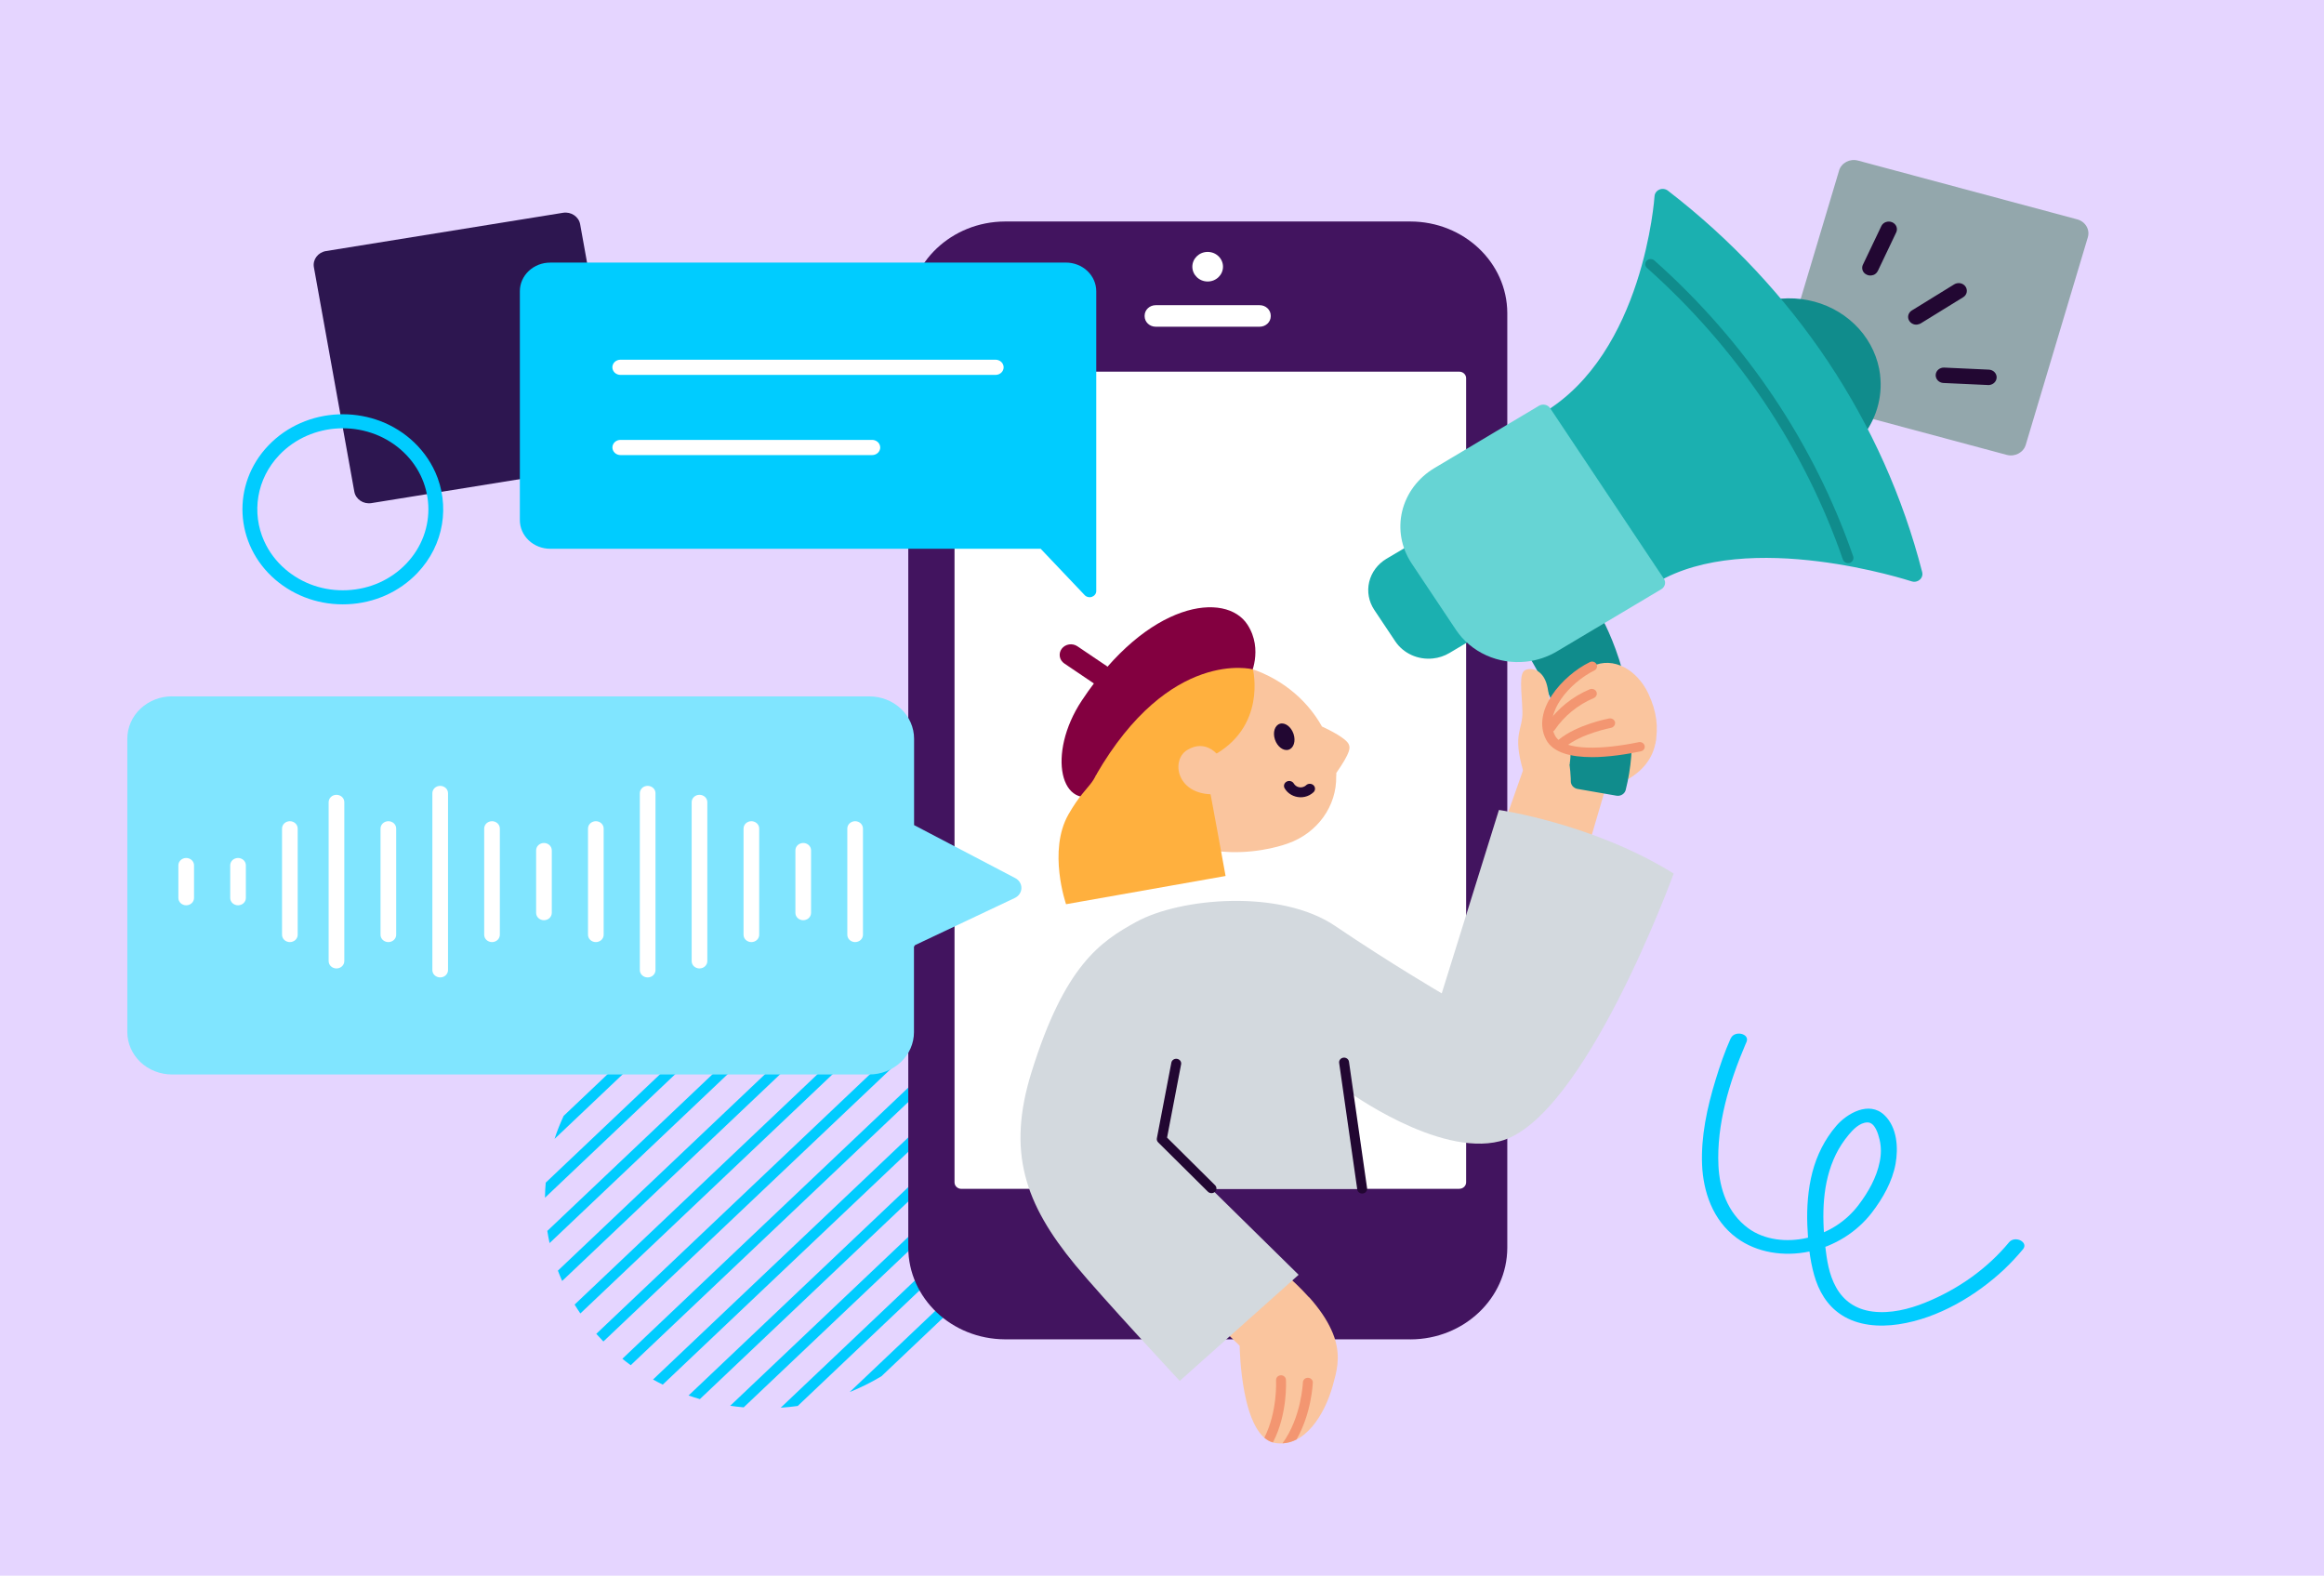
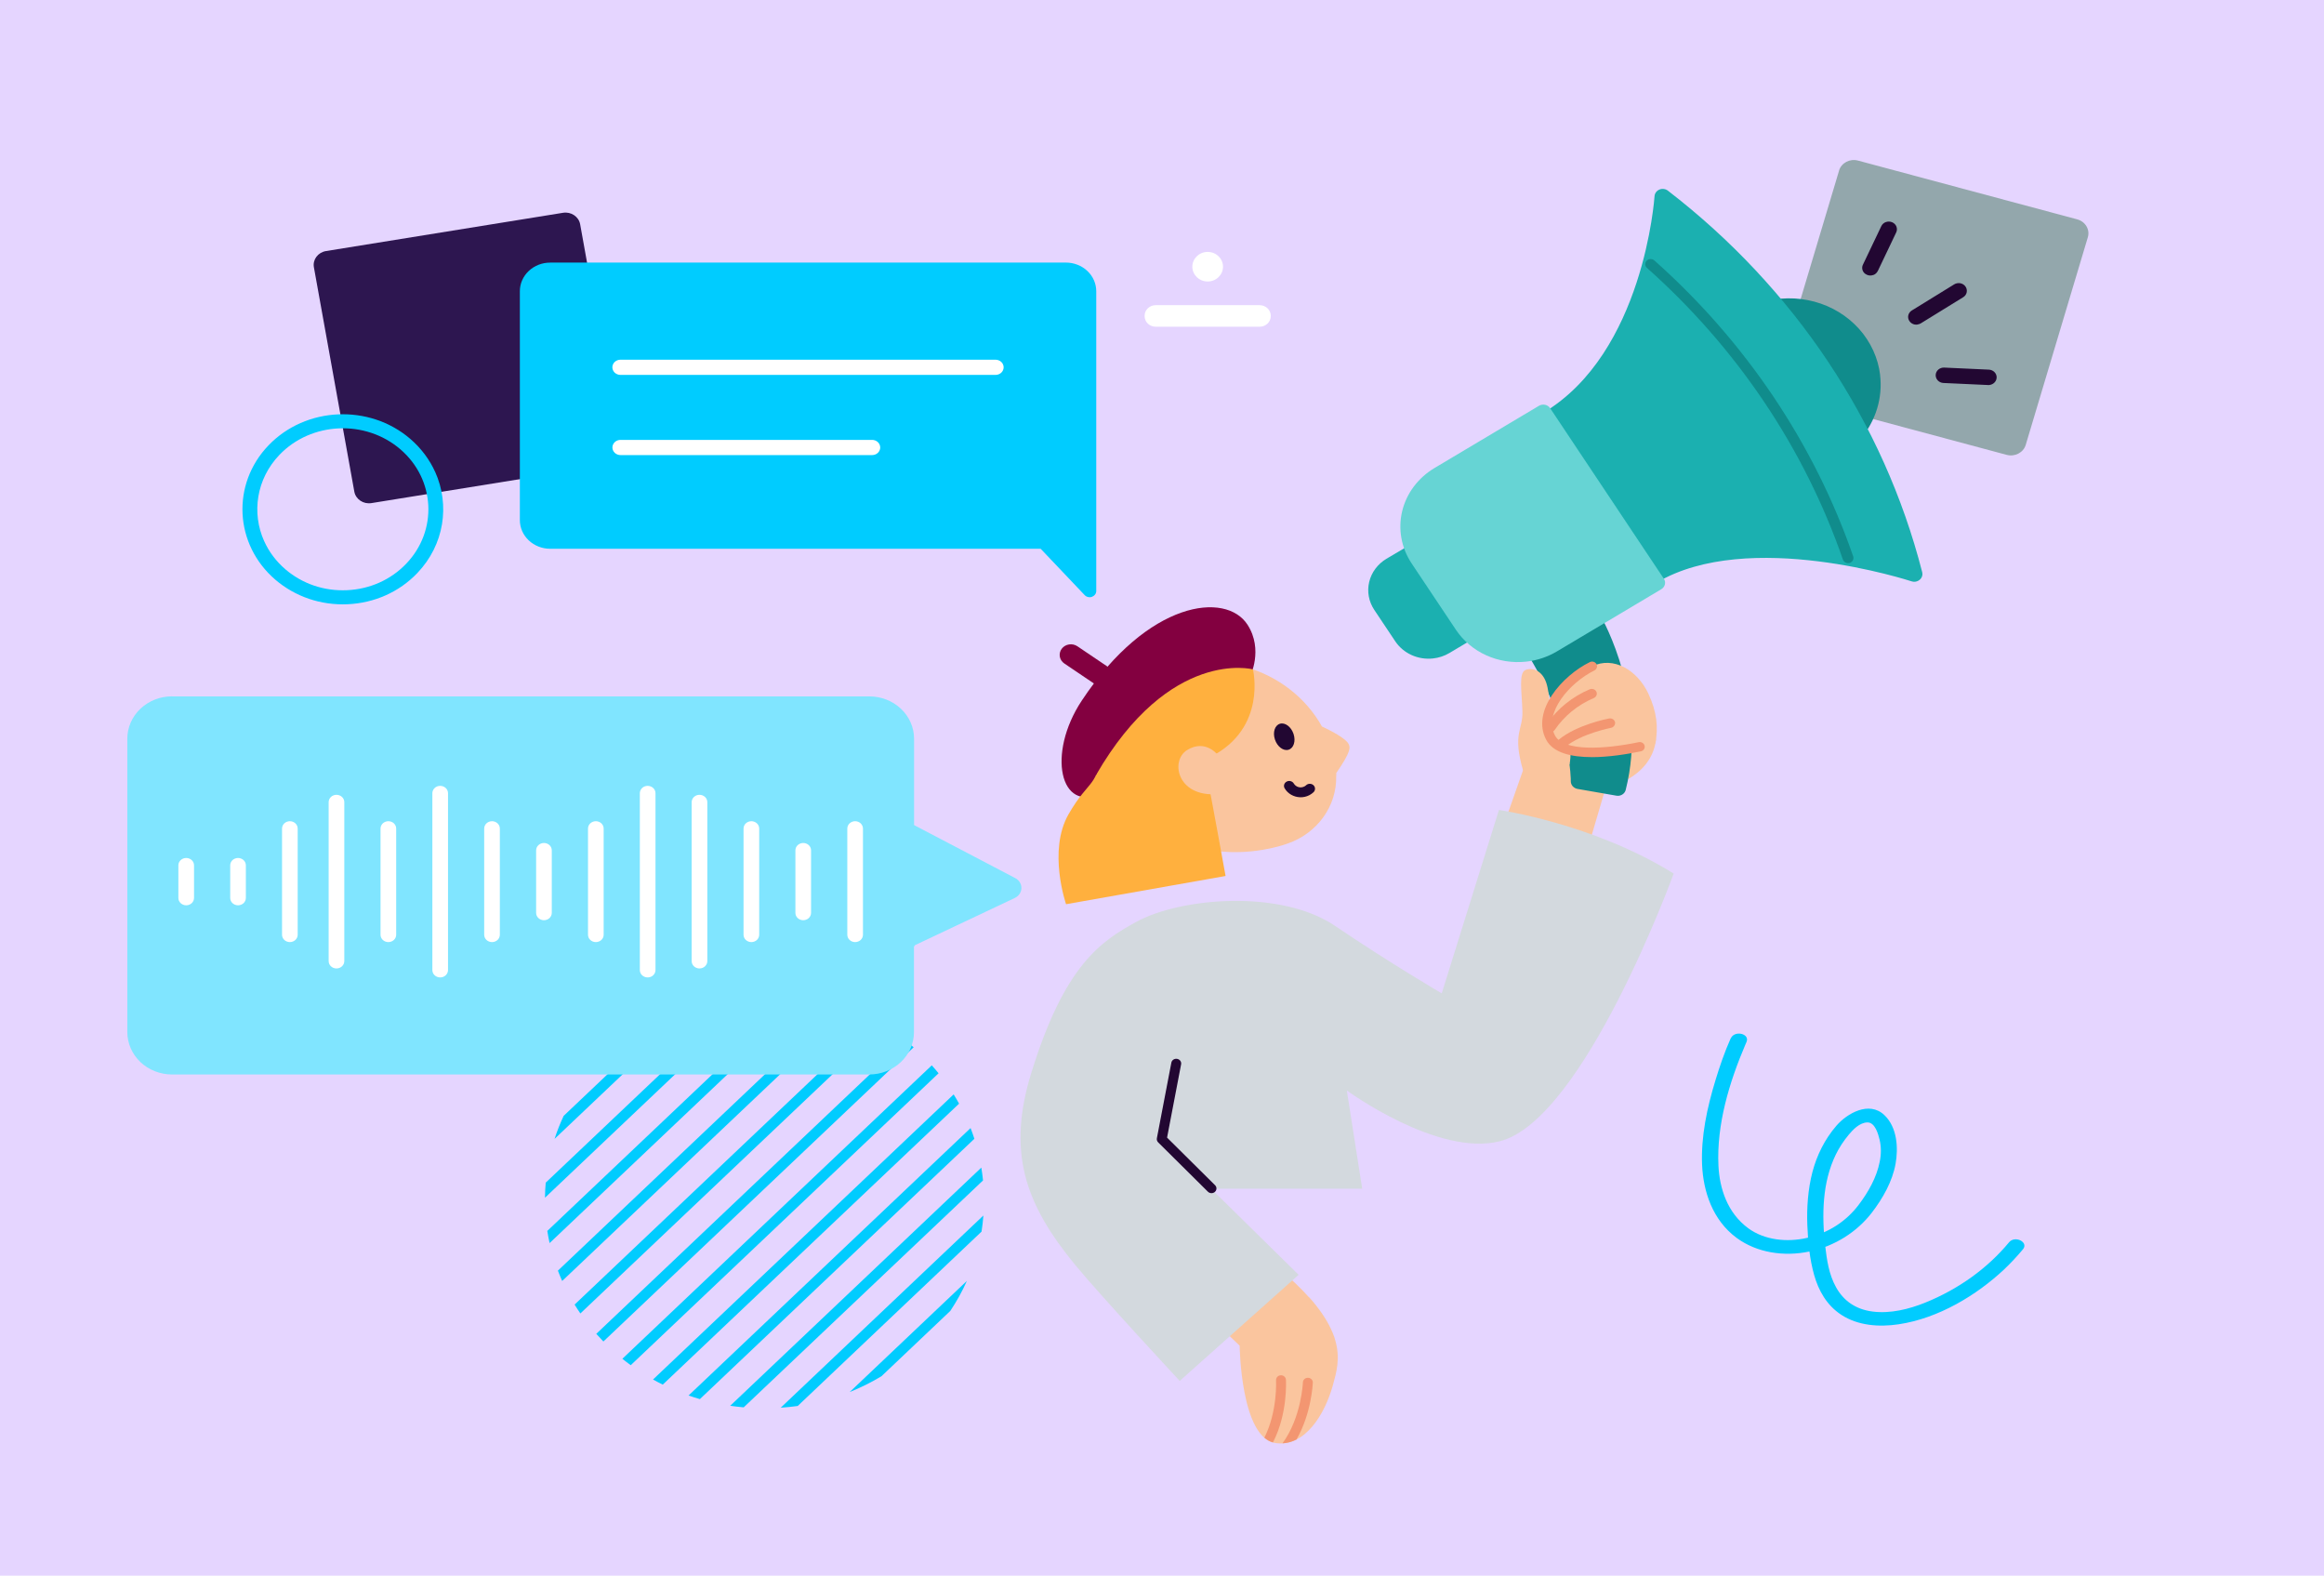
<svg xmlns="http://www.w3.org/2000/svg" xmlns:ns1="http://sodipodi.sourceforge.net/DTD/sodipodi-0.dtd" xmlns:ns2="http://www.inkscape.org/namespaces/inkscape" viewBox="0 0 149 101" fill="none" version="1.1" id="svg142" ns1:docname="messaging-digital-Home-Section-4-Image-Promotions.svg" ns2:version="1.0.1 (3bc2e813f5, 2020-09-07)">
  <defs id="defs146" />
  <g id="g227">
    <rect style="fill:#e5d5ff;stroke-width:1.118" id="rect100" width="164.428" height="107.509" x="-6.488" y="-1.237" />
    <path d="m 20.901,16.093 15.197,-2.453 c 0.518,-0.084 1.008,0.247 1.097,0.734 l 2.592,14.384 c 0.089,0.491 -0.261,0.954 -0.776,1.038 l -15.197,2.453 c -0.518,0.084 -1.008,-0.247 -1.097,-0.734 l -2.592,-14.384 c -0.089,-0.491 0.261,-0.954 0.776,-1.038 z" fill="#f4f6f7" id="path2" style="stroke-width:0.864;fill:#2d1650" />
    <path d="m 27.901,30.248 c 0.954,2.125 0.591,4.674 -1.151,6.492 -1.158,1.207 -2.741,1.914 -4.458,1.992 -1.717,0.078 -3.364,-0.482 -4.64,-1.574 -2.627,-2.257 -2.827,-6.119 -0.439,-8.608 2.385,-2.489 6.465,-2.676 9.095,-0.415 0.706,0.611 1.24,1.336 1.593,2.119 z m -10.965,4.436 c 0.299,0.668 0.754,1.285 1.358,1.806 1.088,0.933 2.49,1.409 3.953,1.342 1.463,-0.066 2.811,-0.668 3.797,-1.698 2.032,-2.122 1.867,-5.409 -0.375,-7.335 -2.242,-1.923 -5.715,-1.767 -7.75,0.355 -1.485,1.55 -1.797,3.723 -0.983,5.532 z" fill="#D3D9DE" id="path4" style="fill:#00ccff;stroke-width:0.864" />
    <path d="m 110.963,66.555 c -0.392,0.876 -0.703,1.782 -0.977,2.685 -0.538,1.761 -0.935,3.603 -0.859,5.427 0.074,1.685 0.661,3.536 2.216,4.683 1.291,0.948 3.018,1.216 4.659,0.873 1.638,-0.343 3.059,-1.264 3.997,-2.477 0.728,-0.945 1.329,-2.023 1.533,-3.145 0.178,-0.996 0.118,-2.333 -0.722,-3.127 -0.983,-0.93 -2.398,-0.093 -3.065,0.677 -0.764,0.882 -1.266,1.917 -1.546,2.986 -0.279,1.069 -0.369,2.266 -0.324,3.401 0.042,1.065 0.146,2.167 0.442,3.208 0.276,0.969 0.792,1.92 1.746,2.54 1.053,0.683 2.389,0.791 3.658,0.602 2.582,-0.382 5.027,-1.887 6.757,-3.506 0.439,-0.415 0.845,-0.852 1.224,-1.306 0.376,-0.454 -0.515,-0.906 -0.897,-0.442 -1.37,1.658 -3.241,3.007 -5.396,3.874 -1.017,0.409 -2.213,0.707 -3.345,0.563 -1.135,-0.144 -1.886,-0.728 -2.347,-1.556 -0.464,-0.828 -0.595,-1.776 -0.699,-2.673 -0.112,-0.984 -0.156,-1.977 -0.07,-2.965 0.086,-0.987 0.311,-1.968 0.757,-2.88 0.216,-0.439 0.493,-0.864 0.821,-1.258 0.261,-0.313 0.69,-0.78 1.195,-0.792 0.506,-0.012 0.706,0.78 0.786,1.105 0.114,0.467 0.105,0.963 0.006,1.43 -0.2,0.996 -0.722,1.926 -1.365,2.772 -0.779,1.02 -1.904,1.776 -3.295,2.095 -1.294,0.298 -2.732,0.141 -3.768,-0.62 -1.339,-0.984 -1.841,-2.558 -1.909,-4.012 -0.124,-2.621 0.684,-5.321 1.731,-7.771 0.019,-0.051 0.041,-0.099 0.067,-0.154 0.236,-0.539 -0.766,-0.767 -1.002,-0.241 z" fill="#F4F6F7" id="path6" style="fill:#00ccff;stroke-width:0.864" />
    <path d="m 117.91,10.934 -3.981,13.306 c -0.15,0.494 0.156,1.008 0.677,1.15 l 14.056,3.768 c 0.521,0.138 1.065,-0.147 1.215,-0.641 l 3.981,-13.306 c 0.149,-0.494 -0.156,-1.008 -0.678,-1.15 l -14.059,-3.768 c -0.521,-0.141 -1.065,0.147 -1.214,0.641 z" fill="#F4F6F7" id="path8" style="fill:#93a7ac;stroke-width:0.864" />
    <path d="m 56.68,65.734 c -0.197,-0.12 -0.398,-0.238 -0.601,-0.352 L 36.84,83.624 c 0.118,0.193 0.242,0.382 0.369,0.569 L 56.68,65.731 Z" fill="#1BB0B0" id="path10" style="fill:#00ccff;stroke-width:0.864" />
    <path d="M 54.487,64.623 C 54.258,64.53 54.022,64.446 53.787,64.365 L 35.769,81.448 c 0.086,0.223 0.175,0.445 0.274,0.662 L 54.49,64.62 Z" fill="#1BB0B0" id="path12" style="fill:#00ccff;stroke-width:0.864" />
    <path d="M 58.573,67.127 C 58.404,66.98 58.232,66.835 58.058,66.697 L 38.23,85.499 c 0.146,0.166 0.299,0.331 0.455,0.491 l 19.891,-18.859 z" fill="#1BB0B0" id="path14" style="fill:#00ccff;stroke-width:0.864" />
    <path d="m 51.923,63.865 c -0.27,-0.054 -0.547,-0.102 -0.824,-0.141 L 35.09,78.902 c 0.041,0.262 0.092,0.524 0.146,0.78 l 16.683,-15.819 z" fill="#1BB0B0" id="path16" style="fill:#00ccff;stroke-width:0.864" />
    <path d="M 47.837,63.627 34.989,75.807 c -0.029,0.319 -0.045,0.641 -0.048,0.966 L 48.858,63.579 c -0.343,0.003 -0.684,0.021 -1.021,0.045 z" fill="#1BB0B0" id="path18" style="fill:#00ccff;stroke-width:0.864" />
    <path d="M 60.175,68.797 C 60.035,68.623 59.888,68.454 59.739,68.289 L 39.902,87.097 c 0.175,0.141 0.353,0.28 0.537,0.412 z" fill="#1BB0B0" id="path20" style="fill:#00ccff;stroke-width:0.864" />
    <path d="M 63.025,75.663 C 62.996,75.386 62.961,75.115 62.916,74.844 L 46.816,90.11 c 0.286,0.042 0.572,0.075 0.865,0.102 L 63.025,75.666 Z" fill="#1BB0B0" id="path22" style="fill:#00ccff;stroke-width:0.864" />
    <path d="m 60.922,84.039 c 0.407,-0.614 0.77,-1.258 1.068,-1.932 l -7.514,7.124 c 0.712,-0.286 1.393,-0.626 2.038,-1.014 l 4.404,-4.178 z" fill="#1BB0B0" id="path24" style="fill:#00ccff;stroke-width:0.864" />
    <path d="m 62.93,78.947 c 0.054,-0.34 0.092,-0.686 0.118,-1.032 l -12.994,12.319 c 0.366,-0.024 0.731,-0.06 1.091,-0.111 z" fill="#1BB0B0" id="path26" style="fill:#00ccff;stroke-width:0.864" />
    <path d="M 62.226,72.31 44.147,89.451 c 0.239,0.084 0.48,0.16 0.725,0.232 L 62.471,72.996 c -0.076,-0.232 -0.156,-0.46 -0.245,-0.689 z" fill="#1BB0B0" id="path28" style="fill:#00ccff;stroke-width:0.864" />
    <path d="m 35.556,73.002 9.324,-8.84 c -0.531,0.153 -1.049,0.34 -1.555,0.551 l -7.187,6.814 c -0.223,0.479 -0.42,0.969 -0.582,1.472 z" fill="#1BB0B0" id="path30" style="fill:#00ccff;stroke-width:0.864" />
    <path d="M 61.489,70.742 C 61.377,70.543 61.263,70.344 61.142,70.152 L 41.868,88.427 c 0.203,0.114 0.413,0.223 0.623,0.328 L 61.489,70.745 Z" fill="#1BB0B0" id="path32" style="fill:#00ccff;stroke-width:0.864" />
-     <path d="M 90.431,85.851 H 64.425 C 61.006,85.833 58.243,83.212 58.233,79.976 V 20.058 c 0.019,-3.229 2.779,-5.842 6.192,-5.86 h 26.006 c 3.419,0.009 6.189,2.625 6.207,5.86 v 59.922 c -0.01,3.241 -2.782,5.866 -6.207,5.875 z" fill="#42145f" id="path34" style="stroke-width:0.864" />
    <path d="m 77.428,83.396 c 1.546,0 2.798,-1.215 2.798,-2.715 0,-1.499 -1.253,-2.715 -2.798,-2.715 -1.545,0 -2.798,1.215 -2.798,2.715 0,1.499 1.253,2.715 2.798,2.715 z" fill="#ffffff" id="path36" style="stroke-width:0.864" />
    <path d="m 77.428,17.744 c 0.367,0 0.665,-0.29 0.665,-0.647 0,-0.357 -0.298,-0.647 -0.665,-0.647 -0.367,0 -0.665,0.29 -0.665,0.647 0,0.357 0.298,0.647 0.665,0.647 z" fill="#ffffff" id="path38" style="stroke-width:0.864" />
    <path fill-rule="evenodd" clip-rule="evenodd" d="m 77.428,16.75 c -0.183,0 -0.347,0.147 -0.347,0.346 0,0.199 0.164,0.346 0.347,0.346 0.183,0 0.347,-0.147 0.347,-0.346 0,-0.199 -0.164,-0.346 -0.347,-0.346 z m -0.983,0.346 c 0,-0.516 0.432,-0.948 0.983,-0.948 0.551,0 0.983,0.433 0.983,0.948 0,0.516 -0.432,0.948 -0.983,0.948 -0.551,0 -0.983,-0.433 -0.983,-0.948 z" fill="#ffffff" id="path40" style="stroke-width:0.864" />
    <path d="m 80.76,20.943 h -6.662 c -0.394,0 -0.712,-0.301 -0.712,-0.674 v -0.033 c 0,-0.373 0.318,-0.674 0.712,-0.674 h 6.662 c 0.394,0 0.712,0.301 0.712,0.674 v 0.033 c 0,0.373 -0.318,0.674 -0.712,0.674 z" fill="#ffffff" id="path42" style="stroke-width:0.864" />
-     <path d="M 93.558,76.206 H 61.637 c -0.242,0 -0.439,-0.187 -0.439,-0.415 V 24.245 c 0,-0.232 0.194,-0.421 0.439,-0.421 h 31.922 c 0.241,0 0.439,0.187 0.439,0.415 v 51.548 c 0,0.229 -0.198,0.415 -0.439,0.415 z" fill="#ffffff" id="path44" style="stroke-width:0.864" />
    <path d="m 35.273,16.831 h 33.066 c 0.515,0 1.011,0.193 1.377,0.539 0.366,0.346 0.569,0.813 0.569,1.3 v 14.682 c 0.003,0.069 0.003,0.135 0,0.205 0.003,0.018 0.003,0.039 0,0.06 v 4.265 c 0,0.081 -0.025,0.16 -0.076,0.226 -0.048,0.066 -0.118,0.117 -0.197,0.147 -0.079,0.03 -0.169,0.036 -0.251,0.015 -0.083,-0.018 -0.159,-0.06 -0.216,-0.12 L 66.721,35.176 H 35.273 c -0.515,0 -1.011,-0.196 -1.374,-0.539 -0.366,-0.346 -0.569,-0.813 -0.569,-1.3 V 18.658 c 0,-0.485 0.21,-0.951 0.572,-1.291 0.366,-0.343 0.859,-0.536 1.371,-0.533 z" fill="#A989BE" id="path46" style="fill:#00ccff;stroke-width:0.864" />
    <path d="M 63.831,24.031 H 39.78 c -0.137,0 -0.267,-0.051 -0.366,-0.141 -0.095,-0.09 -0.153,-0.217 -0.153,-0.346 0,-0.129 0.054,-0.253 0.153,-0.346 0.095,-0.09 0.229,-0.141 0.366,-0.141 h 24.048 c 0.137,0 0.267,0.051 0.366,0.141 0.095,0.09 0.153,0.217 0.153,0.346 0,0.129 -0.054,0.253 -0.153,0.346 -0.095,0.09 -0.229,0.141 -0.366,0.141 z" fill="#ffffff" id="path48" style="stroke-width:0.864" />
    <path d="M 55.916,29.171 H 39.783 c -0.137,0 -0.267,-0.051 -0.366,-0.141 -0.095,-0.09 -0.153,-0.217 -0.153,-0.346 0,-0.129 0.054,-0.253 0.153,-0.346 0.095,-0.09 0.229,-0.141 0.366,-0.141 h 16.132 c 0.137,0 0.267,0.051 0.366,0.141 0.095,0.09 0.153,0.217 0.153,0.346 0,0.129 -0.054,0.253 -0.153,0.346 -0.095,0.09 -0.229,0.141 -0.366,0.141 z" fill="#ffffff" id="path50" style="stroke-width:0.864" />
    <path d="m 11.031,44.639 h 44.705 c 0.76,0 1.491,0.286 2.029,0.795 0.537,0.509 0.84,1.198 0.84,1.917 v 5.538 l 6.465,3.386 c 0.127,0.06 0.235,0.156 0.308,0.271 0.073,0.114 0.111,0.25 0.108,0.385 0,0.135 -0.048,0.268 -0.124,0.379 -0.079,0.111 -0.191,0.202 -0.318,0.259 l -6.376,3.013 -0.07,0.102 v 5.478 c 0,0.719 -0.302,1.409 -0.84,1.917 -0.537,0.509 -1.269,0.795 -2.029,0.795 H 11.031 c -0.76,0 -1.491,-0.286 -2.029,-0.795 C 8.465,67.564 8.163,66.875 8.163,66.156 V 47.354 c 0,-0.355 0.073,-0.71 0.216,-1.038 0.143,-0.328 0.353,-0.629 0.62,-0.882 0.267,-0.253 0.582,-0.451 0.929,-0.59 0.347,-0.138 0.722,-0.208 1.097,-0.208 h 0.006 z" fill="#CBB6D9" id="path52" style="fill:#80e5ff;stroke-width:0.864" />
    <path d="m 11.938,58.03 c -0.134,0 -0.261,-0.051 -0.356,-0.138 -0.095,-0.09 -0.146,-0.211 -0.146,-0.334 v -2.089 c 0,-0.126 0.054,-0.247 0.146,-0.334 0.095,-0.087 0.223,-0.138 0.356,-0.138 0.134,0 0.261,0.051 0.356,0.138 0.095,0.087 0.146,0.211 0.146,0.334 v 2.089 c 0,0.126 -0.054,0.247 -0.146,0.334 -0.095,0.087 -0.223,0.138 -0.356,0.138 z" fill="#ffffff" id="path54" style="stroke-width:0.864" />
    <path d="m 15.261,58.03 c -0.134,0 -0.261,-0.051 -0.356,-0.138 -0.095,-0.09 -0.146,-0.211 -0.146,-0.334 v -2.089 c 0,-0.126 0.054,-0.247 0.146,-0.334 0.095,-0.087 0.223,-0.138 0.356,-0.138 0.134,0 0.261,0.051 0.356,0.138 0.095,0.087 0.146,0.211 0.146,0.334 v 2.089 c 0,0.126 -0.054,0.247 -0.146,0.334 -0.095,0.087 -0.223,0.138 -0.356,0.138 z" fill="#ffffff" id="path56" style="stroke-width:0.864" />
    <path d="m 34.875,58.986 c -0.134,0 -0.261,-0.051 -0.356,-0.138 -0.095,-0.087 -0.146,-0.211 -0.146,-0.334 v -4.006 c 0,-0.126 0.054,-0.247 0.146,-0.334 0.095,-0.087 0.223,-0.138 0.356,-0.138 0.134,0 0.261,0.051 0.356,0.138 0.095,0.09 0.146,0.211 0.146,0.334 v 4.006 c 0,0.126 -0.054,0.247 -0.146,0.334 -0.095,0.087 -0.223,0.138 -0.356,0.138 z" fill="#ffffff" id="path58" style="stroke-width:0.864" />
    <path d="m 51.498,58.986 c -0.134,0 -0.261,-0.051 -0.356,-0.138 -0.095,-0.087 -0.146,-0.211 -0.146,-0.334 v -4.006 c 0,-0.126 0.054,-0.247 0.146,-0.334 0.095,-0.087 0.223,-0.138 0.356,-0.138 0.134,0 0.261,0.051 0.356,0.138 0.095,0.09 0.146,0.211 0.146,0.334 v 4.006 c 0,0.126 -0.054,0.247 -0.146,0.334 -0.092,0.087 -0.223,0.138 -0.356,0.138 z" fill="#ffffff" id="path60" style="stroke-width:0.864" />
    <path d="m 18.584,60.389 c -0.134,0 -0.261,-0.051 -0.356,-0.138 -0.095,-0.09 -0.146,-0.211 -0.146,-0.334 v -6.805 c 0,-0.126 0.054,-0.247 0.146,-0.334 0.095,-0.087 0.223,-0.138 0.356,-0.138 0.134,0 0.261,0.051 0.356,0.138 0.095,0.09 0.146,0.211 0.146,0.334 v 6.805 c 0,0.126 -0.054,0.247 -0.146,0.334 -0.095,0.087 -0.223,0.138 -0.356,0.138 z" fill="#ffffff" id="path62" style="stroke-width:0.864" />
    <path d="m 24.899,60.389 c -0.134,0 -0.261,-0.051 -0.356,-0.138 -0.095,-0.09 -0.146,-0.211 -0.146,-0.334 v -6.805 c 0,-0.126 0.054,-0.247 0.146,-0.334 0.095,-0.087 0.223,-0.138 0.356,-0.138 0.134,0 0.261,0.051 0.356,0.138 0.095,0.09 0.146,0.211 0.146,0.334 v 6.805 c 0,0.126 -0.054,0.247 -0.146,0.334 -0.095,0.087 -0.223,0.138 -0.356,0.138 z" fill="#ffffff" id="path64" style="stroke-width:0.864" />
    <path d="m 31.545,60.389 c -0.134,0 -0.261,-0.051 -0.356,-0.138 -0.095,-0.09 -0.146,-0.211 -0.146,-0.334 v -6.805 c 0,-0.126 0.054,-0.247 0.146,-0.334 0.095,-0.087 0.223,-0.138 0.356,-0.138 0.134,0 0.261,0.051 0.356,0.138 0.095,0.09 0.146,0.211 0.146,0.334 v 6.805 c 0,0.126 -0.054,0.247 -0.146,0.334 -0.095,0.087 -0.223,0.138 -0.356,0.138 z" fill="#ffffff" id="path66" style="stroke-width:0.864" />
    <path d="m 38.201,60.389 c -0.134,0 -0.261,-0.051 -0.356,-0.138 -0.095,-0.09 -0.146,-0.211 -0.146,-0.334 v -6.805 c 0,-0.126 0.054,-0.247 0.146,-0.334 0.095,-0.087 0.223,-0.138 0.356,-0.138 0.134,0 0.261,0.051 0.356,0.138 0.095,0.09 0.146,0.211 0.146,0.334 v 6.805 c 0,0.126 -0.054,0.247 -0.146,0.334 -0.095,0.087 -0.223,0.138 -0.356,0.138 z" fill="#ffffff" id="path68" style="stroke-width:0.864" />
    <path d="m 48.173,60.389 c -0.134,0 -0.261,-0.051 -0.356,-0.138 -0.095,-0.09 -0.146,-0.211 -0.146,-0.334 v -6.805 c 0,-0.126 0.054,-0.247 0.146,-0.334 0.095,-0.087 0.223,-0.138 0.356,-0.138 0.134,0 0.261,0.051 0.356,0.138 0.095,0.09 0.146,0.211 0.146,0.334 v 6.805 c 0,0.126 -0.054,0.247 -0.146,0.334 -0.095,0.087 -0.223,0.138 -0.356,0.138 z" fill="#ffffff" id="path70" style="stroke-width:0.864" />
    <path d="m 54.826,60.389 c -0.134,0 -0.261,-0.051 -0.356,-0.138 -0.095,-0.09 -0.146,-0.211 -0.146,-0.334 v -6.805 c 0,-0.126 0.054,-0.247 0.146,-0.334 0.095,-0.087 0.223,-0.138 0.356,-0.138 0.134,0 0.261,0.051 0.356,0.138 0.092,0.09 0.146,0.211 0.146,0.334 v 6.805 c 0,0.126 -0.054,0.247 -0.146,0.334 -0.095,0.087 -0.223,0.138 -0.356,0.138 z" fill="#ffffff" id="path72" style="stroke-width:0.864" />
    <path d="m 21.573,62.078 c -0.134,0 -0.261,-0.051 -0.356,-0.138 -0.095,-0.087 -0.146,-0.211 -0.146,-0.334 V 51.42 c 0,-0.126 0.054,-0.247 0.146,-0.334 0.095,-0.09 0.223,-0.138 0.356,-0.138 0.134,0 0.261,0.051 0.356,0.138 0.095,0.087 0.146,0.211 0.146,0.334 v 10.185 c 0,0.063 -0.013,0.123 -0.038,0.181 -0.025,0.057 -0.064,0.108 -0.108,0.153 -0.048,0.045 -0.102,0.078 -0.162,0.102 -0.06,0.024 -0.127,0.036 -0.191,0.036 z" fill="#ffffff" id="path74" style="stroke-width:0.864" />
    <path d="m 44.847,62.078 c -0.134,0 -0.261,-0.051 -0.356,-0.138 -0.095,-0.087 -0.146,-0.211 -0.146,-0.334 V 51.42 c 0,-0.126 0.054,-0.247 0.146,-0.334 0.095,-0.09 0.223,-0.138 0.356,-0.138 0.134,0 0.261,0.051 0.356,0.138 0.095,0.087 0.146,0.211 0.146,0.334 v 10.185 c 0,0.063 -0.013,0.123 -0.038,0.181 -0.025,0.057 -0.064,0.108 -0.108,0.153 -0.045,0.045 -0.102,0.078 -0.162,0.102 -0.06,0.024 -0.127,0.036 -0.191,0.036 z" fill="#ffffff" id="path76" style="stroke-width:0.864" />
    <path d="m 28.222,62.653 c -0.134,0 -0.261,-0.051 -0.356,-0.138 -0.095,-0.087 -0.146,-0.211 -0.146,-0.334 V 50.846 c 0,-0.126 0.054,-0.247 0.146,-0.334 0.095,-0.09 0.223,-0.138 0.356,-0.138 0.134,0 0.261,0.051 0.356,0.138 0.095,0.087 0.146,0.211 0.146,0.334 v 11.335 c 0,0.126 -0.054,0.247 -0.146,0.334 -0.095,0.09 -0.223,0.138 -0.356,0.138 z" fill="#ffffff" id="path78" style="stroke-width:0.864" />
    <path d="m 41.524,62.653 c -0.134,0 -0.261,-0.051 -0.356,-0.138 -0.095,-0.087 -0.146,-0.211 -0.146,-0.334 V 50.846 c 0,-0.126 0.054,-0.247 0.146,-0.334 0.092,-0.09 0.223,-0.138 0.356,-0.138 0.134,0 0.261,0.051 0.356,0.138 0.095,0.087 0.146,0.211 0.146,0.334 v 11.335 c 0,0.126 -0.054,0.247 -0.146,0.334 -0.095,0.09 -0.223,0.138 -0.356,0.138 z" fill="#ffffff" id="path80" style="stroke-width:0.864" />
    <path d="m 97.943,48.53 -2.22,6.317 5.126,2.772 2.089,-7.103 c 0,0 2.91,-0.572 3.231,-3.085 -0.222,-2.39 -2.846,-1.791 -4.951,-1.192 -1.679,0.458 -3.272,2.293 -3.272,2.293 z" fill="#fac59e" id="path82" style="stroke-width:0.864" />
    <path d="m 120.544,24.042 c -0.131,-1.09 -0.602,-2.119 -1.349,-2.956 -0.751,-0.837 -1.746,-1.448 -2.862,-1.749 -1.117,-0.301 -2.302,-0.286 -3.409,0.048 -1.107,0.334 -2.083,0.969 -2.805,1.83 -0.722,0.858 -1.161,1.899 -1.26,2.995 -0.095,1.093 0.153,2.188 0.712,3.148 0.564,0.96 1.412,1.74 2.446,2.242 1.033,0.503 2.198,0.704 3.352,0.581 1.545,-0.169 2.96,-0.909 3.927,-2.059 0.969,-1.15 1.418,-2.619 1.243,-4.078 z" fill="#108c8c" id="path84" style="stroke-width:0.864" />
    <path d="m 123.237,36.669 c -2.464,-9.616 -8.192,-18.203 -16.307,-24.451 -0.076,-0.057 -0.166,-0.093 -0.261,-0.105 -0.095,-0.012 -0.193,0 -0.279,0.039 -0.089,0.036 -0.162,0.096 -0.22,0.172 -0.054,0.075 -0.086,0.163 -0.092,0.253 -0.006,0.099 -0.69,10.044 -7.123,13.875 -0.112,0.072 -0.188,0.184 -0.213,0.307 -0.026,0.123 0,0.253 0.07,0.361 0.07,0.108 0.184,0.184 0.315,0.217 0.13,0.03 0.267,0.015 0.385,-0.048 l 6.147,9.219 c -0.111,0.072 -0.184,0.181 -0.213,0.307 -0.026,0.123 0,0.253 0.07,0.361 0.07,0.108 0.184,0.184 0.315,0.217 0.13,0.03 0.267,0.015 0.385,-0.048 5.88,-3.5 16.237,-0.114 16.343,-0.081 0.073,0.024 0.152,0.033 0.232,0.024 0.073,-0.009 0.143,-0.033 0.206,-0.069 0.064,-0.036 0.118,-0.084 0.162,-0.141 0.042,-0.057 0.07,-0.123 0.086,-0.19 0.012,-0.069 0.012,-0.138 -0.006,-0.208 z" fill="#1bb0b0" id="path86" style="stroke-width:0.864" />
    <path d="m 118.524,36.094 c -0.079,0.009 -0.159,-0.009 -0.225,-0.051 -0.067,-0.042 -0.118,-0.102 -0.144,-0.175 -2.468,-7.127 -6.786,-13.556 -12.564,-18.697 -0.067,-0.06 -0.108,-0.141 -0.108,-0.229 0,-0.087 0.032,-0.172 0.096,-0.235 0.063,-0.063 0.149,-0.099 0.241,-0.102 0.092,0 0.182,0.03 0.248,0.09 5.861,5.216 10.246,11.741 12.749,18.974 0.016,0.045 0.019,0.096 0.012,0.144 -0.006,0.048 -0.026,0.093 -0.054,0.135 -0.028,0.042 -0.067,0.075 -0.108,0.102 -0.044,0.027 -0.092,0.042 -0.146,0.048 z" fill="#108c8c" id="path88" style="stroke-width:0.864" />
    <path d="m 102.65,39.516 c -0.067,-0.111 -0.178,-0.196 -0.312,-0.232 -0.13,-0.036 -0.274,-0.021 -0.394,0.039 -0.121,0.06 -0.21,0.166 -0.252,0.289 -0.041,0.123 -0.028,0.259 0.035,0.373 0,0 0.003,0.006 0.006,0.015 l -2.82,1.544 c -0.07,-0.114 -0.184,-0.196 -0.318,-0.229 -0.134,-0.033 -0.276,-0.015 -0.398,0.048 -0.121,0.066 -0.206,0.175 -0.241,0.301 -0.035,0.126 -0.016,0.262 0.051,0.373 2.76,4.518 2.703,8 2.703,8.033 -0.003,0.117 0.039,0.232 0.118,0.325 0.08,0.09 0.188,0.153 0.312,0.175 l 2.49,0.433 c 0.051,0.009 0.102,0.009 0.152,0.006 0.108,-0.012 0.206,-0.054 0.286,-0.12 0.08,-0.066 0.137,-0.156 0.162,-0.256 1.447,-5.737 -1.459,-10.898 -1.587,-11.115 z" fill="#108c8c" id="path90" style="stroke-width:0.864" />
    <path d="m 96.27,39.278 -3.463,-5.195 c -0.073,-0.111 -0.191,-0.19 -0.324,-0.217 -0.134,-0.03 -0.277,-0.006 -0.394,0.063 l -3.202,1.89 c -0.56,0.337 -0.957,0.87 -1.103,1.484 -0.146,0.614 -0.029,1.255 0.324,1.788 l 1.355,2.029 c 0.254,0.376 0.614,0.677 1.04,0.87 0.426,0.193 0.9,0.268 1.371,0.217 0.375,-0.039 0.735,-0.16 1.053,-0.349 l 3.186,-1.896 c 0.118,-0.069 0.2,-0.181 0.232,-0.307 0.032,-0.126 0.006,-0.262 -0.066,-0.373 z" fill="#1bb0b0" id="path92" style="stroke-width:0.864" />
    <path d="m 106.672,37.09 -7.286,-10.925 c -0.073,-0.111 -0.191,-0.19 -0.324,-0.217 -0.133,-0.03 -0.276,-0.006 -0.394,0.063 L 91.968,30.002 c -1.049,0.626 -1.794,1.622 -2.07,2.766 -0.273,1.144 -0.057,2.345 0.601,3.338 l 2.849,4.268 c 0.471,0.704 1.142,1.27 1.94,1.631 0.795,0.361 1.682,0.5 2.56,0.406 0.696,-0.075 1.367,-0.298 1.962,-0.65 l 6.7,-3.991 c 0.118,-0.069 0.2,-0.181 0.232,-0.307 0.032,-0.126 0.006,-0.262 -0.067,-0.373 z" fill="#66d4d4" id="path94" style="stroke-width:0.864" />
    <path d="m 122.918,20.807 c -0.118,0.012 -0.236,-0.012 -0.334,-0.072 -0.098,-0.057 -0.175,-0.147 -0.216,-0.253 -0.042,-0.105 -0.042,-0.22 -0.004,-0.325 0.038,-0.105 0.112,-0.196 0.21,-0.256 l 2.716,-1.673 c 0.058,-0.036 0.121,-0.06 0.191,-0.072 0.067,-0.012 0.137,-0.012 0.204,0 0.067,0.012 0.13,0.039 0.188,0.075 0.057,0.036 0.105,0.084 0.143,0.138 0.038,0.054 0.064,0.114 0.076,0.178 0.013,0.063 0.013,0.129 0,0.193 -0.012,0.063 -0.041,0.123 -0.079,0.178 -0.038,0.054 -0.089,0.099 -0.147,0.135 l -2.715,1.673 c -0.067,0.042 -0.144,0.066 -0.226,0.075 z" fill="#220732" id="path96" style="stroke-width:0.864" />
    <path d="m 127.551,24.681 c -0.028,0.003 -0.057,0.003 -0.085,0 l -2.869,-0.132 c -0.136,-0.006 -0.267,-0.066 -0.359,-0.163 -0.092,-0.096 -0.14,-0.226 -0.134,-0.355 0.006,-0.129 0.067,-0.253 0.168,-0.34 0.102,-0.087 0.236,-0.135 0.376,-0.129 l 2.868,0.132 c 0.13,0.006 0.254,0.06 0.346,0.147 0.092,0.087 0.146,0.205 0.15,0.331 0.003,0.123 -0.042,0.244 -0.128,0.337 -0.086,0.093 -0.203,0.153 -0.334,0.169 z" fill="#220732" id="path98" style="stroke-width:0.864" />
    <path d="m 119.977,17.659 c -0.092,0.009 -0.184,-0.003 -0.27,-0.039 -0.086,-0.036 -0.16,-0.09 -0.214,-0.159 -0.054,-0.069 -0.089,-0.154 -0.098,-0.241 -0.01,-0.087 0.006,-0.175 0.044,-0.253 l 1.18,-2.474 c 0.057,-0.12 0.162,-0.214 0.292,-0.259 0.13,-0.045 0.274,-0.042 0.401,0.012 0.128,0.054 0.226,0.153 0.274,0.274 0.048,0.123 0.044,0.259 -0.012,0.376 l -1.18,2.474 c -0.038,0.078 -0.096,0.144 -0.168,0.196 -0.073,0.051 -0.16,0.081 -0.248,0.09 z" fill="#220732" id="path100" style="stroke-width:0.864" />
    <path d="m 100.632,49.003 c 0.394,-2.408 -1.234,-2.853 -1.234,-2.853 0,0 -0.003,-1.622 -0.261,-2.384 -0.258,-0.758 -0.843,-0.999 -1.317,-0.828 -0.474,0.175 -0.251,1.381 -0.213,2.661 0.038,1.21 -0.656,1.381 0.044,3.798" fill="#fac59e" id="path102" style="stroke-width:0.864" />
    <path d="m 99.419,47.288 c -0.903,-1.698 1.069,-3.798 2.658,-4.575 1.371,-0.671 2.894,0.241 3.603,1.743 0.55,1.177 0.649,2.164 0.452,3.199 0,0 -5.756,1.442 -6.713,-0.364 z" fill="#fac59e" id="path104" style="stroke-width:0.864" />
    <path d="m 102.377,44.477 c -0.004,0.111 -0.077,0.22 -0.191,0.268 -1.031,0.436 -1.895,1.144 -2.506,2.041 -0.089,0.135 -0.27,0.175 -0.416,0.105 -0.048,-0.172 -0.07,-0.343 -0.07,-0.518 0.678,-0.957 1.613,-1.716 2.726,-2.188 0.165,-0.069 0.356,0 0.429,0.153 0.022,0.042 0.029,0.09 0.029,0.135 z" fill="#f39671" id="path106" style="stroke-width:0.864" />
    <path d="m 103.544,46.295 c 0.01,0.024 0.01,0.048 0.006,0.072 h -0.003 c -0.006,0.138 -0.112,0.259 -0.264,0.289 -0.016,0.006 -1.873,0.355 -2.932,1.225 -0.042,0.036 -0.092,0.054 -0.143,0.063 -0.137,-0.057 -0.261,-0.123 -0.372,-0.202 -0.038,-0.111 0,-0.241 0.095,-0.325 1.186,-0.975 3.152,-1.345 3.234,-1.363 0.175,-0.03 0.346,0.075 0.382,0.241 z" fill="#f39671" id="path108" style="stroke-width:0.864" />
    <path d="m 102.052,48.531 c -1.291,0 -2.468,-0.262 -2.92,-1.111 -0.979,-1.842 1.031,-4.114 2.796,-4.978 0.156,-0.078 0.346,-0.018 0.429,0.129 0.082,0.147 0.019,0.328 -0.136,0.406 -1.571,0.771 -3.288,2.73 -2.522,4.175 0.541,1.02 3.126,0.888 5.365,0.421 0.168,-0.036 0.34,0.066 0.378,0.229 0.038,0.163 -0.07,0.322 -0.241,0.358 -0.878,0.184 -2.055,0.373 -3.148,0.373 z" fill="#f39671" id="path110" style="stroke-width:0.864" />
    <path d="m 85.585,85.828 c -0.01,-0.033 -0.019,-0.066 -0.032,-0.099 -0.029,-0.087 -0.06,-0.175 -0.099,-0.265 -0.029,-0.072 -0.06,-0.144 -0.095,-0.217 -0.006,-0.015 -0.013,-0.03 -0.019,-0.042 -0.28,-0.608 -0.722,-1.282 -1.402,-2.05 l -0.01,0.006 c -0.493,-0.551 -1.107,-1.147 -1.87,-1.797 l -5.117,2.462 2.538,2.432 c 0,0 0.064,5.914 2.296,6.242 1.889,0.277 3.171,-1.86 3.679,-3.702 0.226,-0.819 0.509,-1.743 0.13,-2.968 z" fill="#fac59e" id="path112" style="stroke-width:0.864" />
    <path d="m 83.127,92.268 c 0.957,-1.679 1.037,-3.549 1.043,-3.642 0.006,-0.166 -0.13,-0.304 -0.309,-0.31 -0.003,0 -0.006,0 -0.009,0 -0.172,0 -0.312,0.129 -0.318,0.292 0,0.024 -0.095,2.251 -1.31,3.91 0.321,-0.018 0.623,-0.102 0.903,-0.247 z" fill="#f39671" id="path114" style="stroke-width:0.864" />
    <path d="m 81.613,92.461 c 0.951,-1.836 0.84,-3.922 0.833,-4.021 -0.01,-0.166 -0.162,-0.295 -0.334,-0.283 -0.175,0.009 -0.308,0.151 -0.299,0.316 0,0.024 0.105,1.992 -0.75,3.684 0.165,0.145 0.35,0.247 0.553,0.304 z" fill="#f39671" id="path116" style="stroke-width:0.864" />
    <path d="M 107.305,55.995 C 102.133,52.777 96.102,51.919 96.102,51.919 l -3.667,11.756 c 0,0 -3.329,-1.947 -6.834,-4.322 -3.504,-2.375 -9.922,-1.818 -12.765,-0.253 -2.277,1.252 -4.582,2.775 -6.71,9.652 -1.577,5.089 -0.417,8.415 2.814,12.337 1.647,1.999 6.697,7.428 6.697,7.428 l 7.623,-6.802 -5.61,-5.517 h 9.686 l -0.986,-6.299 c 0,0 5.829,4.268 9.813,3.254 C 101.568,71.778 107.307,55.992 107.307,55.992 Z" fill="#d3d9de" id="path118" style="stroke-width:0.864" />
    <path fill-rule="evenodd" clip-rule="evenodd" d="m 75.469,67.873 c 0.173,0.03 0.288,0.186 0.256,0.35 l -0.9,4.698 3.078,3.052 c 0.121,0.12 0.117,0.311 -0.01,0.426 -0.127,0.115 -0.328,0.11 -0.45,-0.01 L 74.254,73.226 c -0.07,-0.07 -0.101,-0.167 -0.083,-0.262 l 0.929,-4.849 c 0.031,-0.164 0.197,-0.272 0.37,-0.242 z" fill="#220732" id="path120" style="stroke-width:0.864" />
-     <path fill-rule="evenodd" clip-rule="evenodd" d="m 86.13,67.796 c 0.174,-0.022 0.334,0.093 0.358,0.258 l 1.161,8.111 c 0.024,0.165 -0.098,0.316 -0.272,0.339 -0.174,0.022 -0.334,-0.093 -0.358,-0.258 l -1.161,-8.111 c -0.024,-0.165 0.098,-0.316 0.272,-0.339 z" fill="#220732" id="path122" style="stroke-width:0.864" />
    <path d="m 70.527,43.937 c -0.137,-0.003 -0.273,-0.045 -0.391,-0.126 l -1.895,-1.279 c -0.324,-0.217 -0.398,-0.641 -0.169,-0.948 0.229,-0.304 0.677,-0.376 1.002,-0.159 l 1.895,1.279 c 0.324,0.217 0.398,0.641 0.169,0.948 -0.143,0.193 -0.375,0.292 -0.607,0.286 z" fill="#830040" id="path124" style="stroke-width:0.864" />
    <path d="m 70.583,50.839 c -2.608,1.297 -3.482,-2.519 -1.231,-5.923 4.252,-6.429 9.254,-7.019 10.634,-4.867 1.03,1.604 0.159,3.311 0.159,3.311 z" fill="#830040" id="path126" style="stroke-width:0.864" />
    <path d="m 85.677,49.662 c 0,-0.036 -0.003,-0.072 -0.006,-0.108 0.973,-1.4 0.884,-1.637 0.808,-1.83 -0.143,-0.379 -1.218,-0.924 -1.724,-1.156 -1.027,-1.842 -2.814,-3.232 -4.916,-3.816 -1.167,-0.364 -2.41,-0.397 -3.597,-0.09 -3.314,0.855 -5.276,4.102 -4.373,7.241 0.353,1.219 1.126,2.315 2.178,3.085 1.606,1.198 3.349,1.586 4.837,1.631 2.023,0.06 3.578,-0.512 3.683,-0.551 1.902,-0.668 3.142,-2.399 3.101,-4.316 l 0.006,-0.036 v -0.051 z" fill="#fac59e" id="path128" style="stroke-width:0.864" />
    <path d="m 82.613,48.058 c 0.33,-0.098 0.474,-0.55 0.322,-1.01 -0.152,-0.46 -0.543,-0.754 -0.873,-0.656 -0.33,0.098 -0.474,0.55 -0.322,1.01 0.152,0.46 0.543,0.754 0.873,0.656 z" fill="#220732" id="path130" style="stroke-width:0.864" />
    <path d="m 82.428,50.369 c 0.223,0.382 0.728,0.524 1.132,0.313 0.07,-0.036 0.134,-0.081 0.188,-0.132" fill="#ffffff" id="path132" style="stroke-width:0.864" />
    <path d="m 83.354,51.104 c -0.401,-0.012 -0.785,-0.22 -0.992,-0.575 -0.089,-0.154 -0.029,-0.346 0.134,-0.43 0.162,-0.084 0.366,-0.027 0.455,0.126 0.134,0.229 0.436,0.313 0.677,0.187 0.041,-0.021 0.079,-0.048 0.111,-0.078 0.13,-0.123 0.343,-0.123 0.474,0 0.13,0.123 0.13,0.325 0,0.449 -0.079,0.072 -0.165,0.135 -0.264,0.187 -0.191,0.099 -0.394,0.141 -0.598,0.135 z" fill="#220732" id="path134" style="stroke-width:0.864" />
    <path d="m 80.328,42.905 c -4.29,-1.595 -9.318,0.647 -9.686,4.936 -0.232,2.703 -0.795,2.014 -2.137,4.358 -1.342,2.342 -0.156,5.761 -0.156,5.761 l 10.227,-1.809 c 0,0 -1.021,-5.637 -1.049,-5.652 L 77.357,48.659 c 0.083,-0.048 0.169,-0.099 0.267,-0.147 3.632,-1.851 2.706,-5.604 2.706,-5.604 z" fill="#ffb03e" id="path136" style="stroke-width:0.864" />
    <path d="m 78.134,48.458 c 0,0 -0.801,-1.135 -2.029,-0.376 -1.123,0.695 -0.614,3.202 2.258,2.787" fill="#fac59e" id="path138" style="stroke-width:0.864" />
    <path d="m 80.328,42.905 c 0,0 -5.32,-1.415 -10.062,6.781 l -0.82,-2.348 4.258,-5.309 5.25,-0.421 1.374,1.294 z" fill="#830040" id="path140" style="stroke-width:0.864" />
  </g>
</svg>